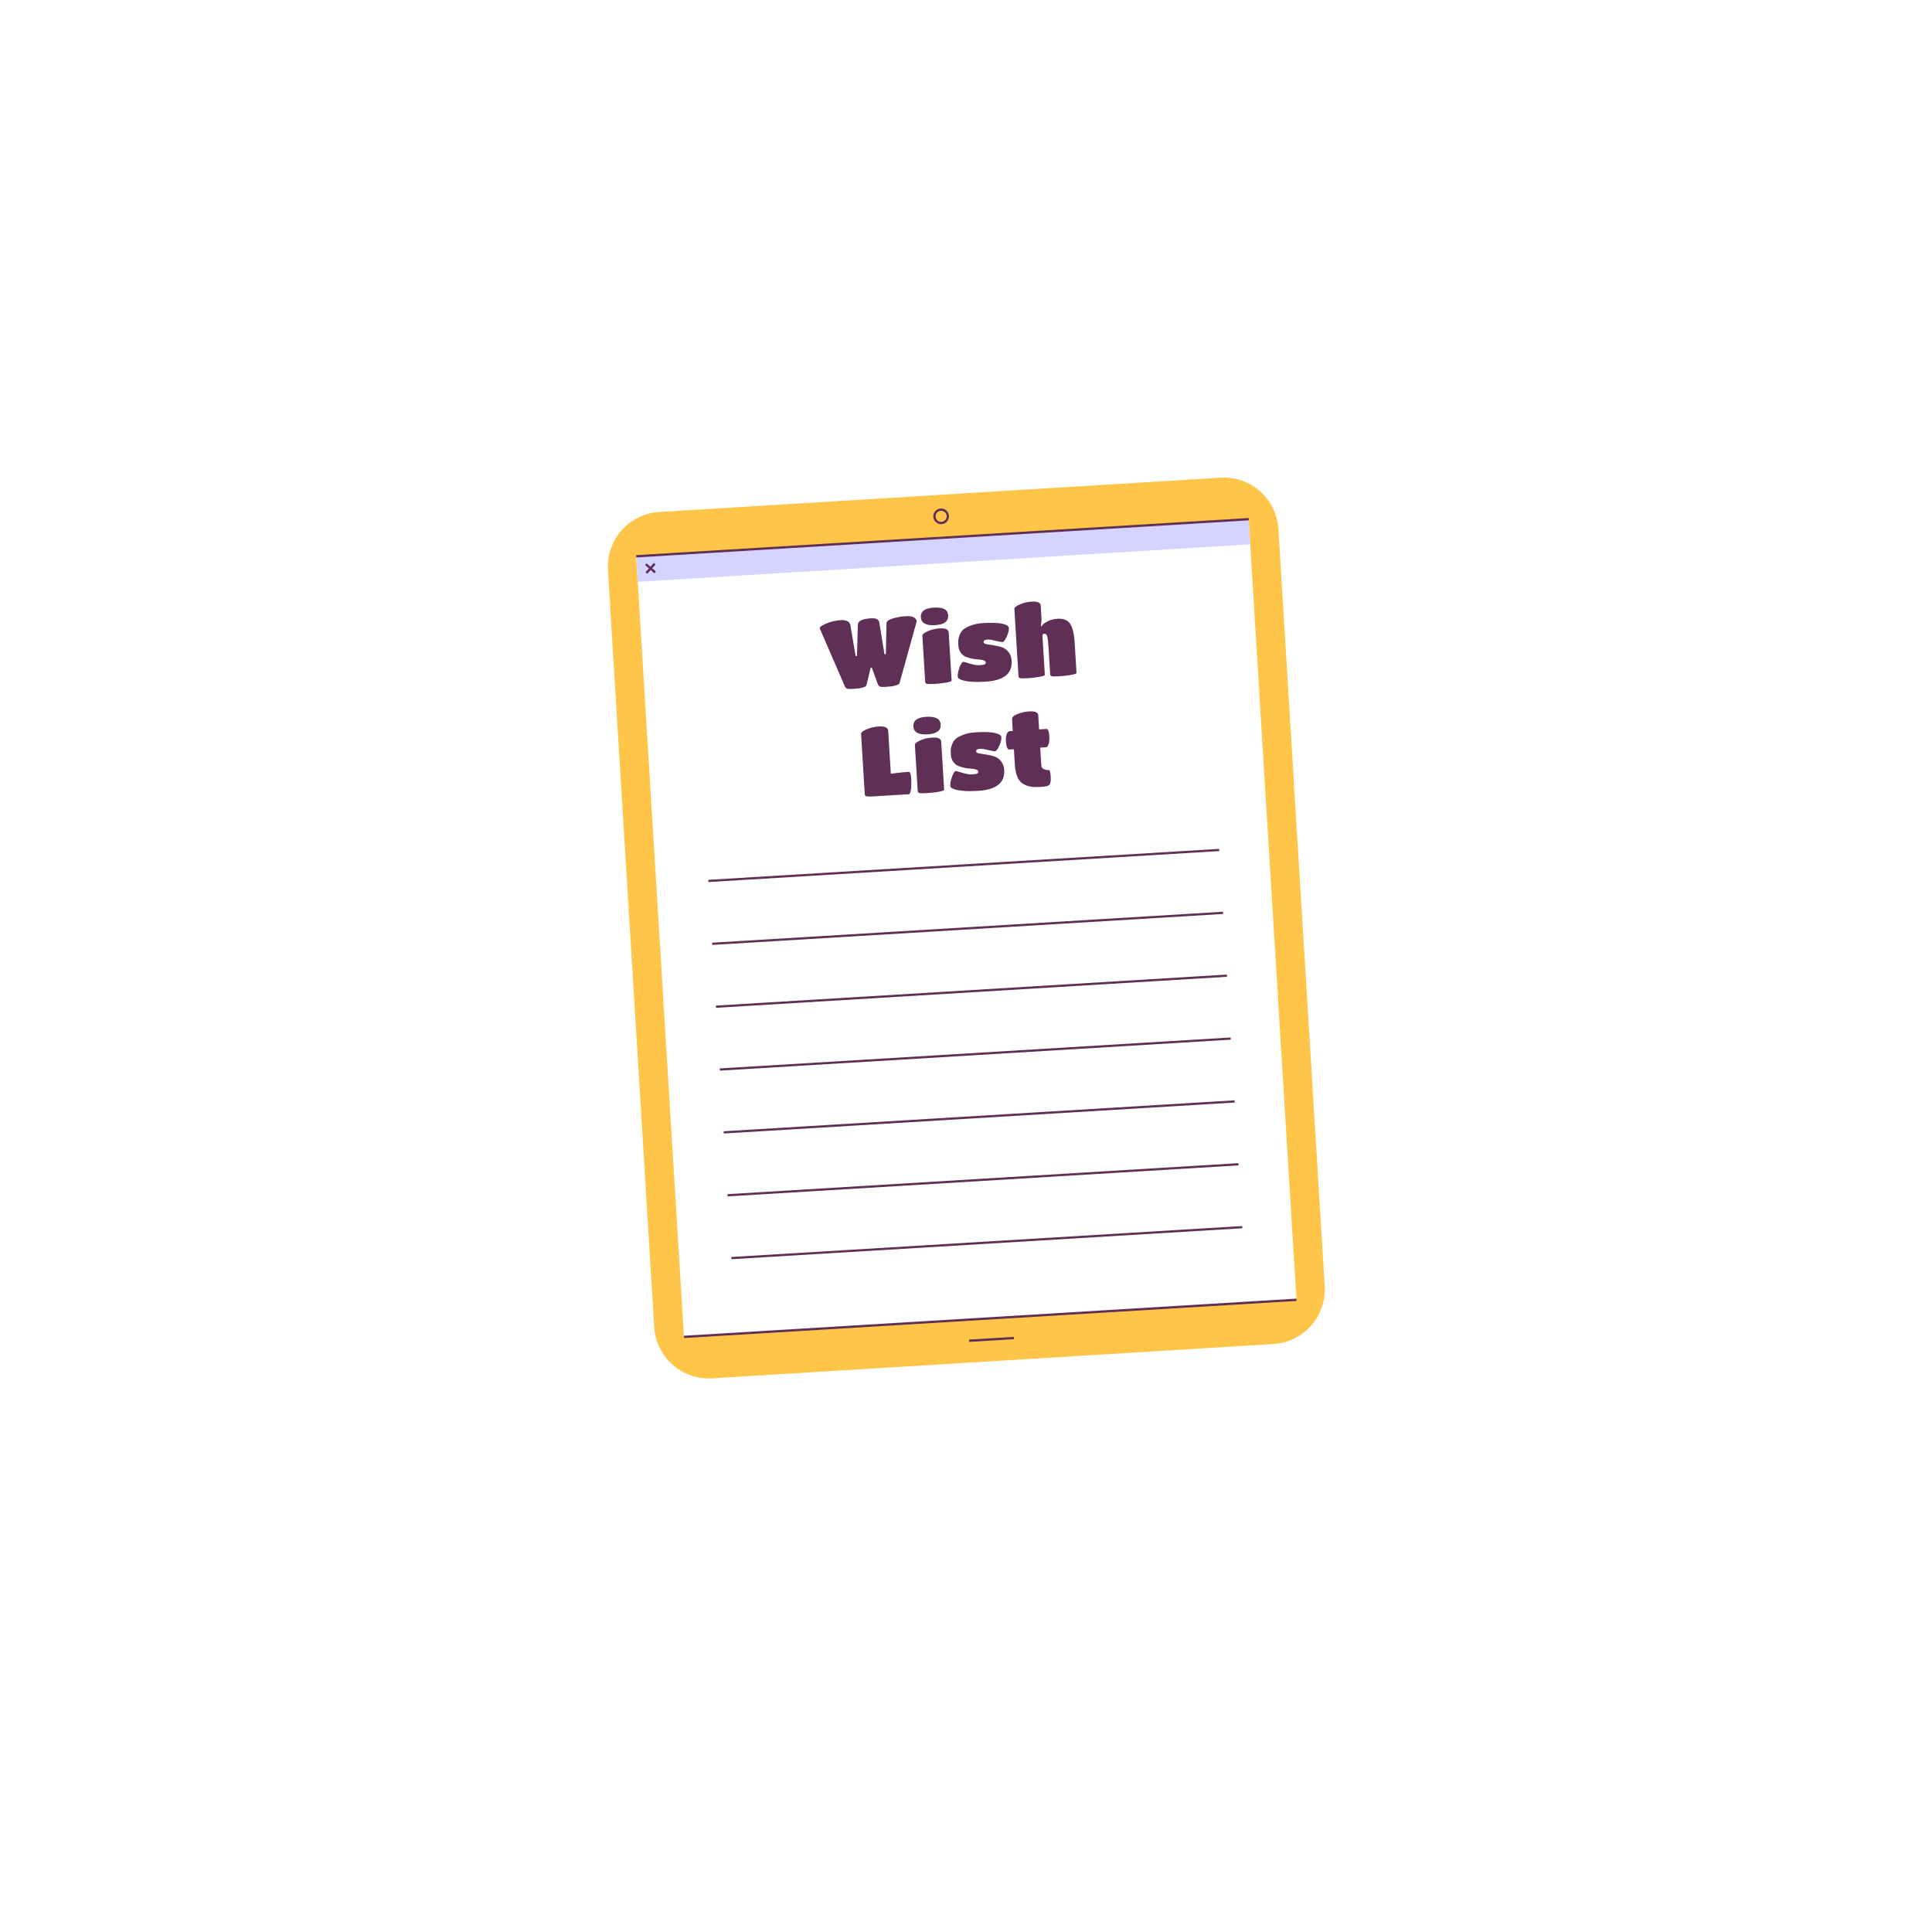
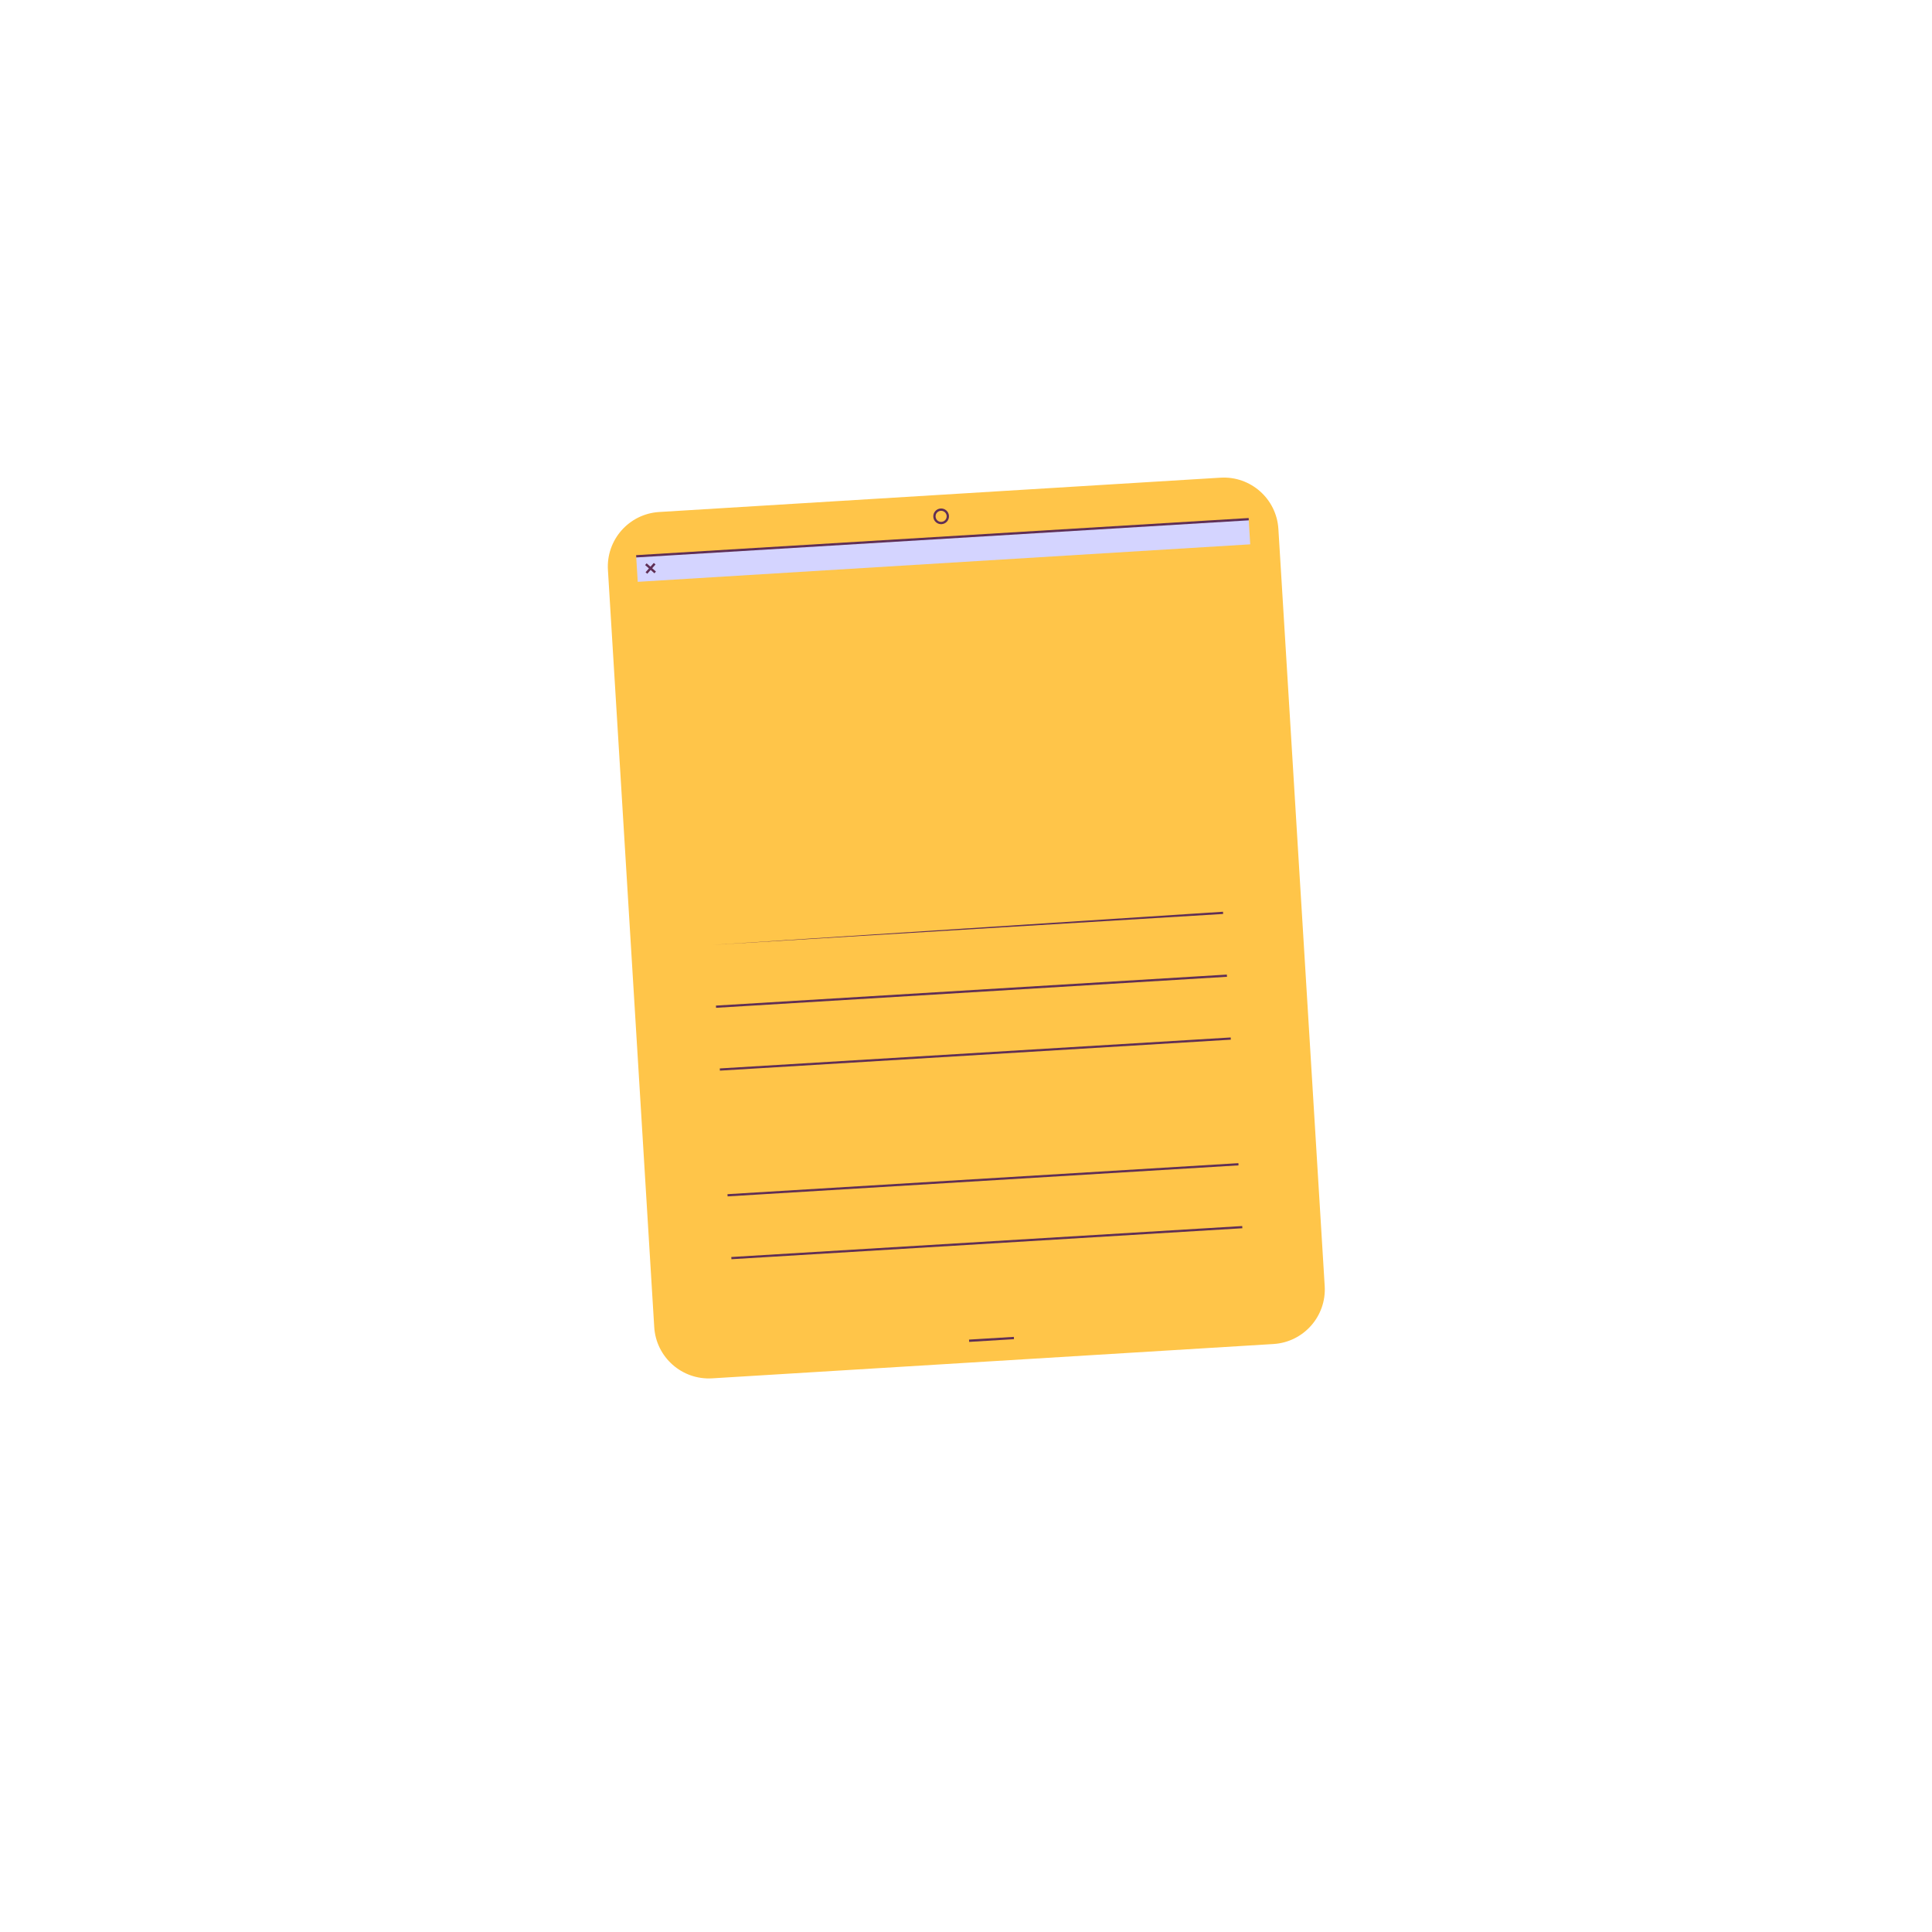
<svg xmlns="http://www.w3.org/2000/svg" width="178" height="178" viewBox="0 0 178 178" fill="none">
  <g filter="url(#filter0_d_217_3004)">
    <circle cx="88.827" cy="84.827" r="68.827" fill="white" />
  </g>
  <path d="M117.325 123.828L65.614 126.99C62.836 127.16 60.446 125.046 60.276 122.268L56.01 52.511C55.84 49.732 57.954 47.342 60.732 47.172L112.443 44.01C115.221 43.84 117.611 45.954 117.781 48.732L122.048 118.489C122.218 121.268 120.103 123.658 117.325 123.828Z" fill="#FFC549" />
-   <path d="M115.042 47.81L58.613 51.265L63.016 123.178L119.445 119.724L115.042 47.81Z" fill="white" />
  <path d="M115.042 47.811L58.613 51.265L58.757 53.605L115.186 50.15L115.042 47.811Z" fill="#D4D4FF" />
  <path d="M93.408 123.169L89.278 123.42L89.291 123.632L93.421 123.381L93.408 123.169Z" fill="#602F55" />
  <path d="M86.708 48.294C86.531 48.294 86.363 48.23 86.23 48.112C86.085 47.984 85.999 47.808 85.987 47.615C85.963 47.217 86.266 46.873 86.664 46.849C87.066 46.825 87.406 47.129 87.43 47.526C87.455 47.925 87.151 48.268 86.753 48.292C86.738 48.293 86.723 48.294 86.708 48.294ZM86.709 47.06C86.698 47.06 86.688 47.06 86.677 47.061C86.396 47.078 86.181 47.321 86.199 47.602C86.207 47.738 86.268 47.863 86.37 47.953C86.473 48.044 86.605 48.089 86.74 48.081C87.021 48.063 87.236 47.821 87.219 47.539C87.202 47.269 86.976 47.06 86.709 47.06Z" fill="#602F55" />
  <path d="M115.042 47.727L58.607 51.147L58.62 51.359L115.055 47.939L115.042 47.727Z" fill="#602F55" />
-   <path d="M119.441 119.645L63.006 123.066L63.019 123.278L119.454 119.858L119.441 119.645Z" fill="#602F55" />
  <path d="M60.236 51.865L59.477 52.723L59.636 52.863L60.395 52.005L60.236 51.865Z" fill="#602F55" />
  <path d="M59.576 51.901L59.435 52.06L60.294 52.819L60.434 52.66L59.576 51.901Z" fill="#602F55" />
-   <path d="M78.61 63.468C78.322 63.486 78.132 63.477 78.04 63.44C77.948 63.404 77.88 63.336 77.838 63.236L75.518 57.878C75.511 57.764 75.716 57.619 76.132 57.443C76.554 57.267 76.983 57.166 77.421 57.139C77.983 57.105 78.294 57.263 78.351 57.614L78.831 60.443L78.956 60.435L79.034 57.572C79.042 57.217 79.436 57.016 80.214 56.968C80.514 56.95 80.717 56.979 80.824 57.057C80.93 57.129 80.994 57.23 81.014 57.361L81.49 60.28L81.615 60.273L81.675 57.411C81.682 57.236 81.878 57.092 82.262 56.978C82.651 56.864 83.038 56.795 83.421 56.772C83.811 56.748 84.078 56.789 84.222 56.894C84.373 56.999 84.452 57.114 84.46 57.24L82.878 62.928C82.823 63.117 82.386 63.237 81.565 63.287C81.32 63.302 81.154 63.291 81.067 63.255C80.981 63.218 80.92 63.15 80.883 63.05L80.321 61.515L80.213 61.522L79.832 63.114C79.79 63.303 79.382 63.421 78.61 63.468ZM87.405 58.268L87.675 62.697C87.679 62.763 87.509 62.827 87.164 62.891C86.825 62.947 86.473 62.987 86.107 63.009C85.748 63.031 85.514 63.031 85.404 63.007C85.3 62.978 85.246 62.924 85.241 62.846L84.98 58.579C84.972 58.447 85.132 58.308 85.459 58.162C85.793 58.009 86.16 57.921 86.561 57.896C87.106 57.863 87.387 57.987 87.405 58.268ZM86.038 55.98C86.434 55.956 86.746 55.997 86.975 56.103C87.209 56.203 87.336 56.406 87.355 56.711C87.387 57.25 86.985 57.546 86.146 57.597C85.308 57.648 84.872 57.404 84.839 56.865C84.806 56.326 85.206 56.031 86.038 55.98ZM90.807 62.803C89.813 62.864 89.079 62.812 88.606 62.649C88.367 62.562 88.244 62.47 88.238 62.374C88.223 62.129 88.277 61.837 88.401 61.498C88.525 61.16 88.64 60.988 88.748 60.981C88.808 60.978 89.013 61.031 89.362 61.142C89.717 61.253 90.012 61.301 90.245 61.286C90.485 61.272 90.64 61.247 90.71 61.213C90.786 61.178 90.821 61.119 90.816 61.035C90.811 60.945 90.747 60.88 90.624 60.839C90.501 60.793 90.349 60.766 90.168 60.759C89.987 60.752 89.79 60.728 89.578 60.687C89.371 60.646 89.175 60.589 88.99 60.516C88.805 60.443 88.647 60.314 88.516 60.13C88.384 59.94 88.311 59.734 88.298 59.512C88.284 59.285 88.279 59.116 88.285 59.008C88.29 58.893 88.328 58.735 88.4 58.532C88.477 58.323 88.59 58.151 88.738 58.015C88.892 57.88 89.131 57.751 89.454 57.629C89.783 57.507 90.154 57.433 90.567 57.407C90.981 57.382 91.326 57.376 91.603 57.389C91.886 57.396 92.107 57.415 92.265 57.448C92.429 57.48 92.564 57.52 92.669 57.567C92.848 57.647 92.941 57.74 92.948 57.848C92.962 58.081 92.895 58.356 92.746 58.672C92.597 58.987 92.471 59.148 92.369 59.155C92.273 59.16 92.058 59.123 91.722 59.041C91.386 58.953 91.14 58.914 90.985 58.924C90.733 58.939 90.612 59.019 90.621 59.163C90.626 59.252 90.714 59.316 90.885 59.354C91.061 59.385 91.27 59.417 91.513 59.45C91.755 59.484 91.999 59.538 92.244 59.613C92.495 59.682 92.711 59.825 92.892 60.042C93.08 60.259 93.184 60.541 93.206 60.889C93.277 62.063 92.478 62.701 90.807 62.803ZM96.757 62.141L96.604 59.644C96.577 59.195 96.539 58.869 96.49 58.668C96.442 58.467 96.349 58.37 96.211 58.379C96.091 58.386 96.036 58.47 96.046 58.632L96.263 62.171C96.267 62.237 96.096 62.302 95.751 62.365C95.406 62.422 95.051 62.462 94.686 62.484C94.32 62.507 94.089 62.506 93.991 62.482C93.893 62.452 93.842 62.398 93.837 62.32L93.457 56.094C93.449 55.969 93.615 55.832 93.955 55.685C94.294 55.538 94.656 55.453 95.039 55.43C95.44 55.405 95.699 55.464 95.816 55.607C95.855 55.653 95.876 55.703 95.88 55.757L95.96 57.077L95.899 57.703L95.962 57.699C96.038 57.569 96.163 57.45 96.337 57.343C96.662 57.143 97.021 57.031 97.417 57.006C97.986 56.971 98.38 57.131 98.6 57.484C98.826 57.831 98.963 58.411 99.013 59.226L99.182 61.993C99.186 62.059 99.013 62.123 98.662 62.187C98.317 62.244 97.962 62.284 97.596 62.306C97.237 62.328 97.008 62.327 96.911 62.303C96.813 62.273 96.761 62.219 96.757 62.141ZM80.443 73.375C80.143 73.393 79.942 73.39 79.838 73.367C79.734 73.337 79.68 73.283 79.675 73.205L79.334 67.618C79.326 67.486 79.491 67.347 79.831 67.2C80.17 67.047 80.555 66.957 80.987 66.93C81.37 66.907 81.626 66.972 81.756 67.127C81.802 67.184 81.826 67.243 81.83 67.303L82.073 71.282C82.801 71.19 83.35 71.132 83.722 71.109C83.847 71.102 83.923 71.298 83.947 71.7C83.971 72.095 83.965 72.438 83.929 72.729C83.893 73.019 83.829 73.168 83.74 73.173L80.443 73.375ZM86.716 68.329L86.987 72.758C86.991 72.824 86.82 72.888 86.476 72.951C86.137 73.008 85.784 73.048 85.419 73.07C85.06 73.092 84.825 73.091 84.716 73.068C84.612 73.038 84.557 72.985 84.552 72.907L84.292 68.64C84.284 68.508 84.443 68.369 84.771 68.223C85.104 68.07 85.472 67.981 85.873 67.957C86.418 67.924 86.699 68.048 86.716 68.329ZM85.35 66.041C85.745 66.017 86.058 66.058 86.286 66.164C86.521 66.264 86.647 66.467 86.666 66.772C86.699 67.311 86.296 67.606 85.458 67.658C84.62 67.709 84.184 67.465 84.151 66.926C84.118 66.387 84.518 66.092 85.35 66.041ZM90.119 72.864C89.124 72.925 88.391 72.873 87.918 72.71C87.678 72.622 87.556 72.531 87.55 72.435C87.535 72.189 87.589 71.897 87.713 71.559C87.836 71.221 87.952 71.049 88.06 71.042C88.12 71.038 88.324 71.092 88.674 71.203C89.029 71.313 89.324 71.362 89.557 71.347C89.797 71.333 89.951 71.308 90.022 71.274C90.097 71.239 90.133 71.18 90.128 71.096C90.122 71.006 90.058 70.941 89.936 70.9C89.812 70.854 89.661 70.827 89.48 70.82C89.299 70.813 89.102 70.789 88.889 70.748C88.682 70.707 88.487 70.649 88.302 70.576C88.117 70.504 87.959 70.375 87.827 70.191C87.695 70 87.623 69.794 87.609 69.573C87.595 69.345 87.591 69.177 87.597 69.069C87.602 68.954 87.64 68.796 87.712 68.593C87.789 68.384 87.902 68.212 88.05 68.076C88.204 67.941 88.442 67.812 88.766 67.69C89.095 67.567 89.466 67.494 89.879 67.468C90.292 67.443 90.638 67.437 90.915 67.45C91.198 67.457 91.418 67.476 91.577 67.509C91.741 67.541 91.876 67.581 91.981 67.628C92.16 67.707 92.253 67.801 92.259 67.909C92.274 68.142 92.206 68.417 92.057 68.733C91.908 69.048 91.783 69.209 91.681 69.216C91.585 69.221 91.37 69.183 91.034 69.102C90.698 69.014 90.452 68.975 90.296 68.985C90.045 69 89.924 69.08 89.932 69.223C89.938 69.313 90.026 69.377 90.196 69.415C90.373 69.446 90.582 69.478 90.825 69.511C91.067 69.545 91.311 69.599 91.556 69.674C91.806 69.743 92.023 69.886 92.204 70.103C92.392 70.32 92.496 70.602 92.517 70.95C92.589 72.123 91.79 72.761 90.119 72.864ZM96.687 72.299C96.586 72.408 96.343 72.474 95.96 72.497C95.577 72.521 95.258 72.516 95.004 72.484C94.749 72.445 94.503 72.358 94.266 72.222C93.811 71.956 93.555 71.358 93.498 70.43L93.413 69.028L92.964 69.056C92.898 69.06 92.837 68.995 92.78 68.86C92.724 68.725 92.689 68.538 92.674 68.298C92.659 68.059 92.682 67.847 92.743 67.663C92.81 67.472 92.903 67.373 93.023 67.366L93.31 67.349L93.244 66.261C93.232 66.076 93.403 65.915 93.755 65.779C94.114 65.643 94.466 65.564 94.814 65.543C95.359 65.51 95.639 65.628 95.656 65.897L95.736 67.2L96.4 67.159C96.556 67.15 96.648 67.37 96.675 67.819C96.693 68.112 96.672 68.357 96.612 68.553C96.557 68.743 96.476 68.841 96.368 68.847L95.838 68.88L95.939 70.524C95.949 70.686 96.025 70.798 96.167 70.862C96.308 70.919 96.43 70.945 96.532 70.938C96.64 70.932 96.709 70.979 96.739 71.079C96.769 71.179 96.791 71.331 96.803 71.535C96.828 71.936 96.789 72.191 96.687 72.299Z" fill="#602F55" />
-   <path d="M112.324 78.209L65.252 81.062L65.264 81.266L112.336 78.413L112.324 78.209Z" fill="#602F55" />
-   <path d="M112.679 84.001L65.606 86.854L65.619 87.058L112.691 84.205L112.679 84.001Z" fill="#602F55" />
+   <path d="M112.679 84.001L65.619 87.058L112.691 84.205L112.679 84.001Z" fill="#602F55" />
  <path d="M113.033 89.79L65.961 92.648L65.973 92.852L113.046 89.994L113.033 89.79Z" fill="#602F55" />
  <path d="M113.387 95.584L66.314 98.437L66.327 98.64L113.399 95.787L113.387 95.584Z" fill="#602F55" />
-   <path d="M113.741 101.375L66.669 104.228L66.681 104.432L113.754 101.579L113.741 101.375Z" fill="#602F55" />
  <path d="M114.096 107.165L67.023 110.022L67.036 110.226L114.108 107.368L114.096 107.165Z" fill="#602F55" />
  <path d="M114.449 112.958L67.377 115.811L67.389 116.015L114.461 113.162L114.449 112.958Z" fill="#602F55" />
  <defs>
    <filter id="filter0_d_217_3004" x="0" y="0" width="177.654" height="177.655" filterUnits="userSpaceOnUse" color-interpolation-filters="sRGB">
      <feFlood flood-opacity="0" result="BackgroundImageFix" />
      <feColorMatrix in="SourceAlpha" type="matrix" values="0 0 0 0 0 0 0 0 0 0 0 0 0 0 0 0 0 0 127 0" result="hardAlpha" />
      <feOffset dy="4" />
      <feGaussianBlur stdDeviation="10" />
      <feComposite in2="hardAlpha" operator="out" />
      <feColorMatrix type="matrix" values="0 0 0 0 0 0 0 0 0 0 0 0 0 0 0 0 0 0 0.25 0" />
      <feBlend mode="normal" in2="BackgroundImageFix" result="effect1_dropShadow_217_3004" />
      <feBlend mode="normal" in="SourceGraphic" in2="effect1_dropShadow_217_3004" result="shape" />
    </filter>
  </defs>
</svg>